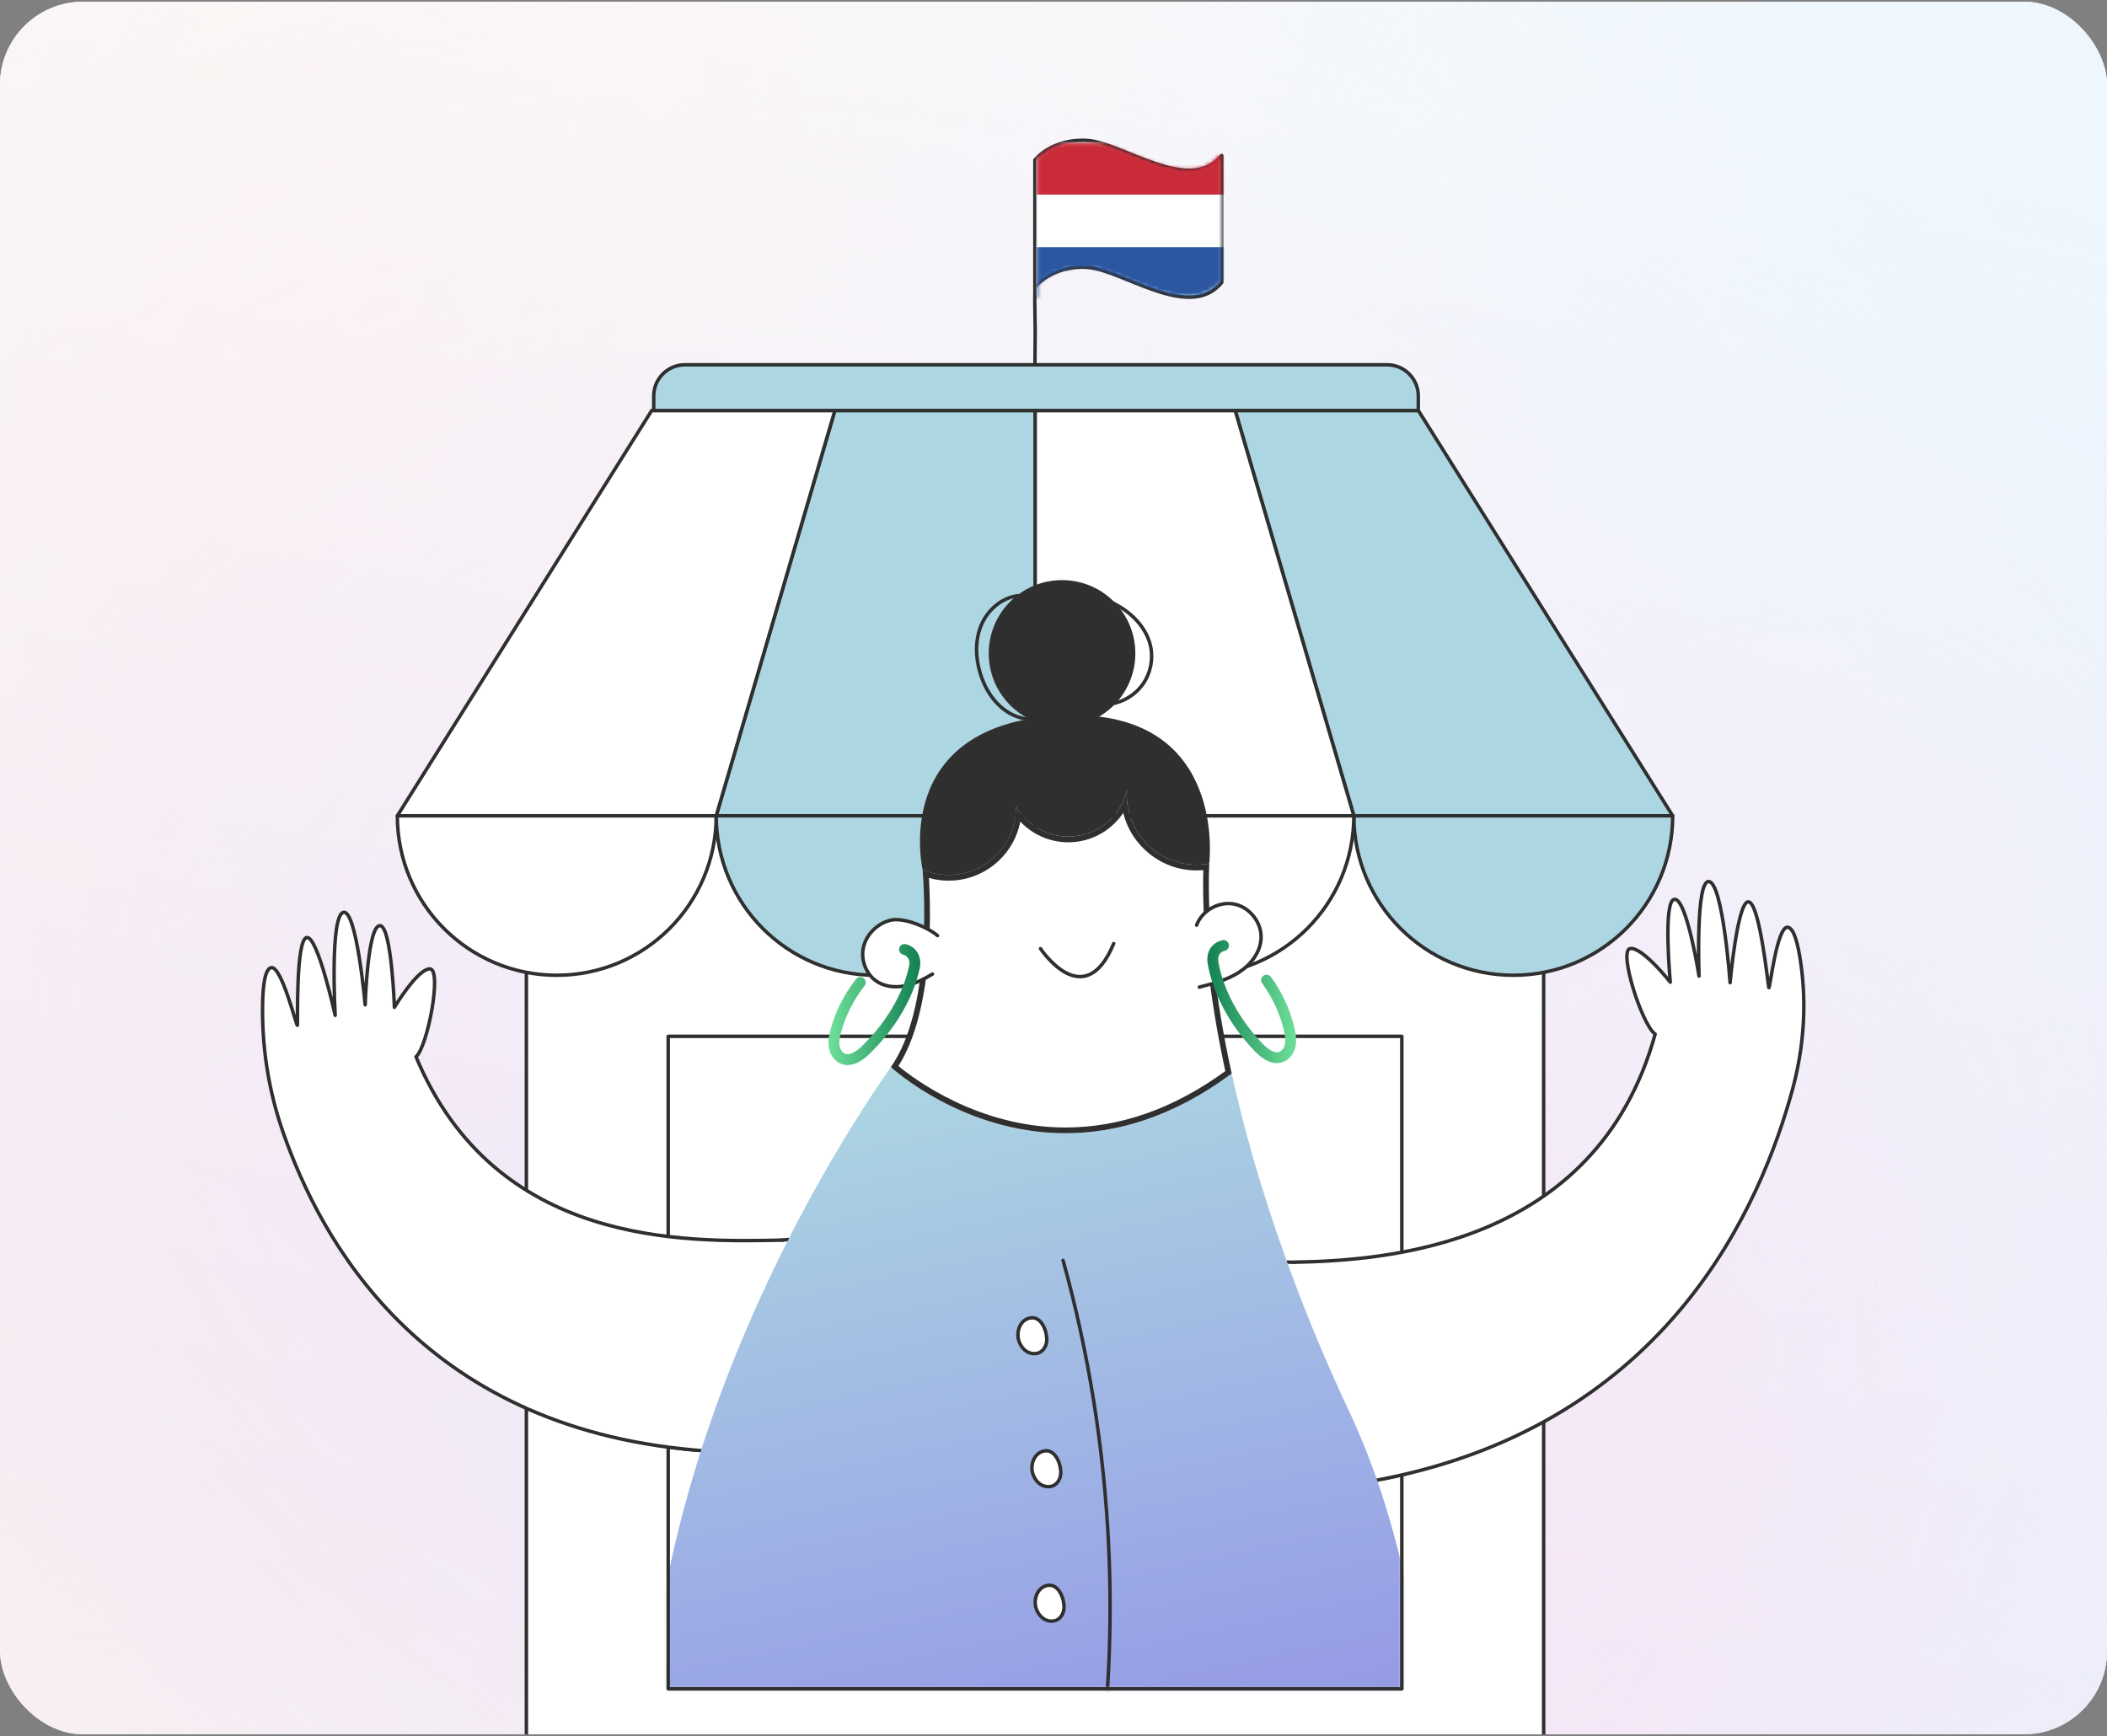
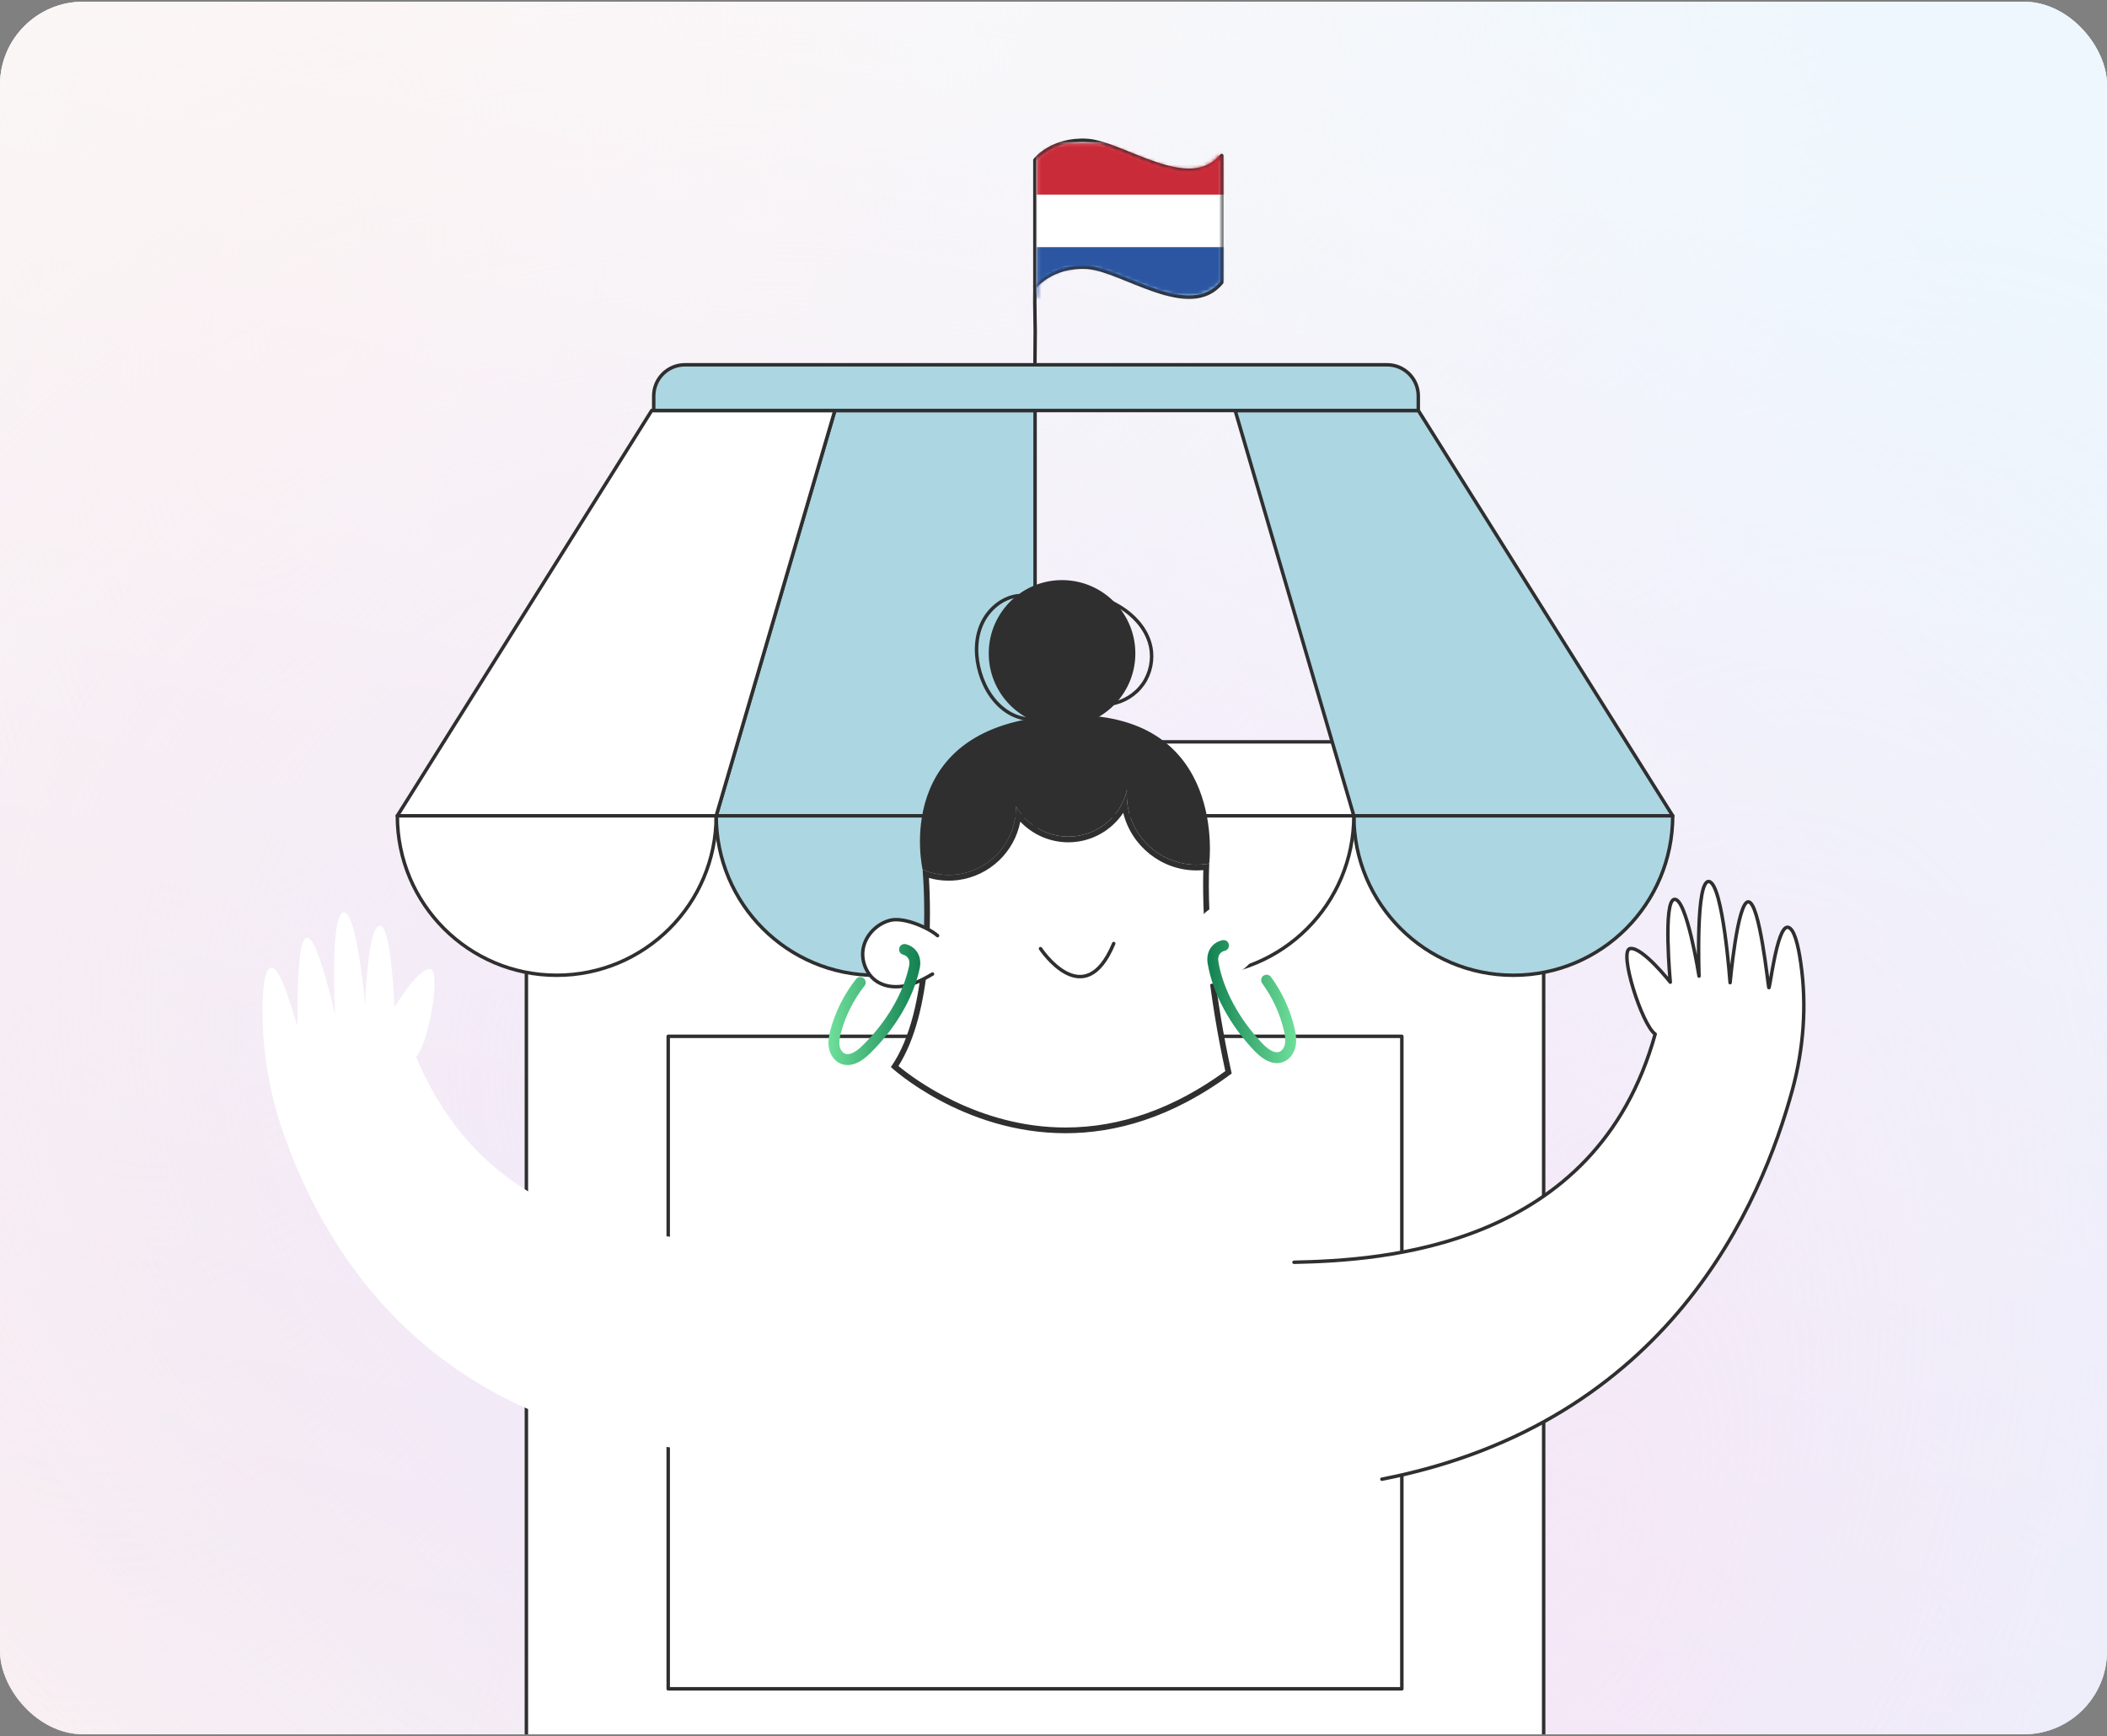
<svg xmlns="http://www.w3.org/2000/svg" width="608" height="501" viewBox="0 0 608 501" fill="none">
  <rect x="0" y="0" width="608" height="501" fill="#808080" stroke="none" />
  <g clip-path="url(#clip0_506_16824)">
    <rect y="0.5" width="608" height="500" rx="24" fill="white" />
    <rect y="0.5" width="608" height="500" rx="24" fill="url(#paint0_radial_506_16824)" />
    <rect y="0.5" width="608" height="500" rx="24" fill="url(#paint1_radial_506_16824)" />
    <rect y="0.5" width="608" height="500" rx="24" fill="url(#paint2_radial_506_16824)" />
    <rect y="0.5" width="608" height="500" rx="24" fill="url(#paint3_radial_506_16824)" />
    <rect y="0.5" width="608" height="500" rx="24" fill="url(#paint4_linear_506_16824)" />
    <rect y="0.5" width="608" height="500" rx="24" fill="white" fill-opacity="0.24" />
    <path d="M445.443 214.086H151.895V531.644H445.443V214.086Z" fill="white" stroke="#2F2F2F" stroke-miterlimit="10" stroke-linecap="round" stroke-linejoin="round" />
    <mask id="mask0_506_16824" style="mask-type:luminance" maskUnits="userSpaceOnUse" x="192" y="258" width="213" height="230">
-       <path d="M404.517 258.359H192.82V487.371H404.517V258.359Z" fill="white" />
+       <path d="M404.517 258.359H192.82V487.371V258.359Z" fill="white" />
    </mask>
    <g mask="url(#mask0_506_16824)">
      <path d="M202.29 418.633C122.359 411.74 92.306 356.982 81.801 327.095C77.803 315.79 75.79 303.879 75.763 291.885C75.735 285.599 76.259 279.726 78.217 279.257C81.305 278.513 85.716 297.014 85.826 295.828C85.937 294.642 85.358 271.206 88.501 270.572C91.644 269.938 96.717 293.016 96.717 293.016C96.717 293.016 95.173 264.672 99.006 263.321C102.866 261.97 105.375 289.983 105.375 289.983C105.375 289.983 106.064 267.043 109.649 267.126C112.985 267.208 113.812 290.7 113.812 290.7C113.812 290.7 120.484 279.561 124.041 279.616C127.598 279.616 123.462 301.977 120.043 304.982C143.011 359.823 199.561 360.87 227.491 357.699" fill="white" />
      <path d="M202.29 418.633C122.359 411.74 92.306 356.982 81.801 327.095C77.803 315.79 75.79 303.879 75.763 291.885C75.735 285.599 76.259 279.726 78.217 279.257C81.305 278.513 85.716 297.014 85.826 295.828C85.937 294.642 85.358 271.206 88.501 270.572C91.644 269.938 96.717 293.016 96.717 293.016C96.717 293.016 95.173 264.672 99.006 263.321C102.866 261.97 105.375 289.983 105.375 289.983C105.375 289.983 106.064 267.043 109.649 267.126C112.985 267.208 113.812 290.7 113.812 290.7C113.812 290.7 120.484 279.561 124.041 279.616C127.598 279.616 123.462 301.977 120.043 304.982C143.011 359.823 199.561 360.87 227.491 357.699" stroke="#2F2F2F" stroke-miterlimit="10" stroke-linecap="round" stroke-linejoin="round" />
      <path d="M371.416 364.235C396.396 364.924 460.473 360.403 477.623 298.421C473.818 295.857 466.925 274.213 470.427 273.744C473.956 273.248 481.979 283.45 481.979 283.45C481.979 283.45 479.829 260.041 483.137 259.545C486.694 258.993 490.279 281.685 490.279 281.685C490.279 281.685 489.231 253.589 493.201 254.416C497.199 255.271 499.239 283.587 499.239 283.587C499.239 283.587 501.362 260.041 504.533 260.262C507.759 260.51 510.13 283.836 510.406 284.994C510.654 286.152 512.694 267.265 515.865 267.596C517.657 267.789 518.871 272.476 519.643 277.99C521.407 290.205 520.442 302.64 517.216 314.523C508.366 346.865 480.628 410.914 397.389 427.154" fill="white" />
      <path d="M371.416 364.235C396.396 364.924 460.473 360.403 477.623 298.421C473.818 295.857 466.925 274.213 470.427 273.744C473.956 273.248 481.979 283.45 481.979 283.45C481.979 283.45 479.829 260.041 483.137 259.545C486.694 258.993 490.279 281.685 490.279 281.685C490.279 281.685 489.231 253.589 493.201 254.416C497.199 255.271 499.239 283.587 499.239 283.587C499.239 283.587 501.362 260.041 504.533 260.262C507.759 260.51 510.13 283.836 510.406 284.994C510.654 286.152 512.694 267.265 515.865 267.596C517.657 267.789 518.871 272.476 519.643 277.99C521.407 290.205 520.442 302.64 517.216 314.523C508.366 346.865 480.628 410.914 397.389 427.154" stroke="#2F2F2F" stroke-miterlimit="10" stroke-linecap="round" stroke-linejoin="round" />
      <path d="M413.165 553.672C413.165 553.672 354.295 546.676 289.977 570.223C235.561 590.157 193.261 566.981 193.261 566.981C181.324 517.802 187.355 469.045 199.664 427.166C207.086 401.873 216.801 379.083 226.197 360.266C239.679 333.278 252.518 314.429 257.082 307.938C257.082 307.938 301.899 349.63 355.423 309.807C359.074 326.404 364.108 343.723 370.267 361.023C375.796 376.698 382.25 392.317 389.384 407.46C397.408 424.484 402.809 442.882 406.463 460.735C416.391 509.34 413.165 553.672 413.165 553.672Z" fill="url(#paint5_linear_506_16824)" />
      <path d="M294.01 386.967C294.43 388.231 295.231 389.402 296.377 390.079C297.524 390.755 299.035 390.871 300.185 390.199C301.322 389.535 301.959 388.205 302.047 386.891C302.21 384.443 300.651 379.973 297.559 380.307C294.399 380.648 293.127 384.318 294.01 386.967Z" fill="white" stroke="#2F2F2F" stroke-miterlimit="10" stroke-linecap="round" stroke-linejoin="round" />
      <path d="M298.053 425.358C298.473 426.621 299.273 427.792 300.42 428.469C301.567 429.146 303.078 429.261 304.228 428.59C305.365 427.925 306.002 426.596 306.09 425.282C306.253 422.833 304.694 418.364 301.602 418.697C298.442 419.038 297.17 422.709 298.053 425.358Z" fill="white" stroke="#2F2F2F" stroke-miterlimit="10" stroke-linecap="round" stroke-linejoin="round" />
      <path d="M298.992 464.162C299.413 465.426 300.213 466.597 301.36 467.274C302.507 467.951 304.018 468.066 305.167 467.394C306.305 466.73 306.942 465.401 307.029 464.086C307.192 461.638 305.633 457.168 302.541 457.502C299.382 457.843 298.11 461.514 298.992 464.162Z" fill="white" stroke="#2F2F2F" stroke-miterlimit="10" stroke-linecap="round" stroke-linejoin="round" />
      <path d="M306.762 363.734C321.61 417.267 324.32 474.13 314.63 528.832" stroke="#2F2F2F" stroke-miterlimit="10" stroke-linecap="round" stroke-linejoin="round" />
    </g>
    <path d="M404.517 299.07H192.82V487.373H404.517V299.07Z" stroke="#2F2F2F" stroke-miterlimit="10" stroke-linecap="round" stroke-linejoin="round" />
    <path d="M200.686 418.488C120.755 411.595 92.306 356.983 81.801 327.095C77.803 315.79 75.79 303.879 75.763 291.885C75.735 285.599 76.259 279.726 78.217 279.257C81.305 278.513 85.716 297.014 85.826 295.828C85.937 294.642 85.358 271.206 88.501 270.572C91.644 269.938 96.717 293.016 96.717 293.016C96.717 293.016 95.173 264.672 99.006 263.321C102.866 261.97 105.375 289.983 105.375 289.983C105.375 289.983 106.064 267.043 109.649 267.126C112.985 267.208 113.812 290.7 113.812 290.7C113.812 290.7 120.484 279.561 124.041 279.616C127.598 279.616 123.462 301.977 120.043 304.982C143.011 359.823 197.599 358.463 225.746 357.888" fill="white" />
-     <path d="M200.686 418.488C120.755 411.595 92.306 356.983 81.801 327.095C77.803 315.79 75.79 303.879 75.763 291.885C75.735 285.599 76.259 279.726 78.217 279.257C81.305 278.513 85.716 297.014 85.826 295.828C85.937 294.642 85.358 271.206 88.501 270.572C91.644 269.938 96.717 293.016 96.717 293.016C96.717 293.016 95.173 264.672 99.006 263.321C102.866 261.97 105.375 289.983 105.375 289.983C105.375 289.983 106.064 267.043 109.649 267.126C112.985 267.208 113.812 290.7 113.812 290.7C113.812 290.7 120.484 279.561 124.041 279.616C127.598 279.616 123.462 301.977 120.043 304.982C143.011 359.823 197.599 358.463 225.746 357.888" stroke="#2F2F2F" stroke-miterlimit="10" stroke-linecap="round" stroke-linejoin="round" />
    <path d="M373.404 364.277C398.524 363.736 460.474 360.403 477.624 298.421C473.819 295.857 466.926 274.213 470.428 273.744C473.957 273.248 481.98 283.449 481.98 283.449C481.98 283.449 479.83 260.041 483.138 259.545C486.695 258.993 490.279 281.685 490.279 281.685C490.279 281.685 489.232 253.589 493.202 254.416C497.2 255.271 499.24 283.587 499.24 283.587C499.24 283.587 501.363 260.041 504.534 260.262C507.76 260.51 510.131 283.835 510.407 284.994C510.655 286.152 512.695 267.265 515.866 267.596C517.658 267.789 518.872 272.476 519.644 277.99C521.408 290.205 520.443 302.64 517.217 314.523C508.367 346.865 482.004 410.641 398.765 426.88" fill="white" />
    <path d="M373.404 364.277C398.524 363.736 460.474 360.403 477.624 298.421C473.819 295.857 466.926 274.213 470.428 273.744C473.957 273.248 481.98 283.449 481.98 283.449C481.98 283.449 479.83 260.041 483.138 259.545C486.695 258.993 490.279 281.685 490.279 281.685C490.279 281.685 489.232 253.589 493.202 254.416C497.2 255.271 499.24 283.587 499.24 283.587C499.24 283.587 501.363 260.041 504.534 260.262C507.76 260.51 510.131 283.835 510.407 284.994C510.655 286.152 512.695 267.265 515.866 267.596C517.658 267.789 518.872 272.476 519.644 277.99C521.408 290.205 520.443 302.64 517.217 314.523C508.367 346.865 482.004 410.641 398.765 426.88" stroke="#2F2F2F" stroke-miterlimit="10" stroke-linecap="round" stroke-linejoin="round" />
    <path d="M482.68 235.432H390.667L356.426 118.469H409.278L482.68 235.432Z" fill="#ACD6E2" stroke="#2F2F2F" stroke-miterlimit="10" stroke-linecap="round" stroke-linejoin="round" />
-     <path d="M390.666 235.432H298.682V118.469H356.424L390.666 235.432Z" fill="white" stroke="#2F2F2F" stroke-miterlimit="10" stroke-linecap="round" stroke-linejoin="round" />
    <path d="M298.683 118.469V235.432H206.67L240.91 118.469H298.683Z" fill="#ACD6E2" stroke="#2F2F2F" stroke-miterlimit="10" stroke-linecap="round" stroke-linejoin="round" />
    <path d="M240.909 118.469L206.67 235.432H114.656L132.081 207.645L132.109 207.616L188.058 118.469H240.909Z" fill="white" stroke="#2F2F2F" stroke-miterlimit="10" stroke-linecap="round" stroke-linejoin="round" />
    <path d="M206.67 235.43C206.67 260.872 186.061 281.451 160.649 281.451C135.235 281.451 114.656 260.872 114.656 235.43H206.67Z" fill="white" stroke="#2F2F2F" stroke-miterlimit="10" stroke-linecap="round" stroke-linejoin="round" />
    <path d="M298.683 235.43V235.459C298.654 260.901 278.075 281.451 252.633 281.451C227.249 281.451 206.67 260.872 206.67 235.43H298.683Z" fill="#ACD6E2" stroke="#2F2F2F" stroke-miterlimit="10" stroke-linecap="round" stroke-linejoin="round" />
    <path d="M482.68 235.43C482.68 260.872 462.101 281.451 436.717 281.451C411.275 281.451 390.666 260.872 390.666 235.43H482.68Z" fill="#ACD6E2" stroke="#2F2F2F" stroke-miterlimit="10" stroke-linecap="round" stroke-linejoin="round" />
    <path d="M390.667 235.43C390.667 260.872 370.089 281.451 344.704 281.451C319.262 281.451 298.712 260.901 298.684 235.459V235.43H390.667Z" fill="white" stroke="#2F2F2F" stroke-miterlimit="10" stroke-linecap="round" stroke-linejoin="round" />
    <path d="M400.266 105.273H197.641C192.67 105.273 188.641 109.303 188.641 114.273V118.466H409.266V114.273C409.266 109.303 405.236 105.273 400.266 105.273Z" fill="#ACD6E2" stroke="#2F2F2F" stroke-miterlimit="10" stroke-linecap="round" stroke-linejoin="round" />
    <path d="M307.468 326.213C280.902 326.213 261.564 310.719 258.166 307.808C268.976 291.595 267.764 261.049 267.152 252.221C269.253 252.958 271.469 253.331 273.756 253.331C274.612 253.331 275.481 253.277 276.339 253.17C285.769 251.918 292.919 244.409 293.868 235.214C297.3 239.612 302.612 242.259 308.258 242.259C309.04 242.259 309.833 242.207 310.613 242.106C316.675 241.32 321.854 237.545 324.517 232.266C325.968 242.602 334.849 250.369 345.244 250.369C346.163 250.369 347.095 250.307 348.013 250.186C348.036 250.185 348.059 250.183 348.082 250.181C347.529 267.174 349.742 287.631 354.499 309.461C339.412 320.577 323.592 326.213 307.468 326.213Z" fill="white" />
    <path d="M324.122 234.576C326.492 244.199 335.185 251.192 345.243 251.192C345.902 251.192 346.566 251.161 347.228 251.101C346.788 267.834 348.973 287.816 353.578 309.111C338.766 319.911 323.258 325.386 307.467 325.386C282.367 325.386 263.773 311.386 259.253 307.644C269.334 291.76 268.66 263.433 268.052 253.369C269.886 253.89 271.796 254.153 273.755 254.153C274.644 254.153 275.547 254.097 276.453 253.985C285.631 252.766 292.736 245.843 294.418 237.115C297.982 240.869 302.979 243.081 308.257 243.081C309.075 243.081 309.903 243.028 310.718 242.922C316.283 242.2 321.137 239.067 324.122 234.576ZM325.198 227.922H325.201H325.198ZM325.198 227.922C323.661 234.82 317.919 240.325 310.505 241.286C309.75 241.384 309 241.432 308.257 241.432C301.928 241.432 296.188 237.964 293.143 232.664C293.372 242.446 286.195 251.027 276.235 252.35C275.403 252.453 274.574 252.504 273.755 252.504C271.112 252.504 268.558 251.975 266.232 250.976C266.768 257.63 268.753 291.295 257.072 307.943C257.072 307.943 277.606 327.035 307.467 327.035C321.729 327.035 338.122 322.678 355.417 309.804C350.644 288.06 348.243 266.83 348.942 249.167C348.626 249.286 348.249 249.342 347.904 249.367C347.009 249.485 346.121 249.542 345.243 249.542C335.272 249.542 326.653 242.133 325.311 231.998C325.148 230.648 325.079 229.267 325.198 227.922Z" fill="#2F2F2F" />
    <path d="M300.25 273.764C300.25 273.764 312.859 292.887 321.38 272.289" stroke="#2F2F2F" stroke-miterlimit="10" stroke-linecap="round" stroke-linejoin="round" />
    <path d="M273.755 251.684C271.383 251.684 269.097 251.248 266.953 250.387C266.457 247.761 264.175 233.023 272.764 221.597C279.239 212.984 290.303 208.181 305.65 207.324C307.064 207.244 308.463 207.203 309.809 207.203C322.903 207.203 332.872 210.972 339.439 218.406C349.2 229.454 348.439 245.354 348.177 248.513C348.081 248.528 347.971 248.54 347.845 248.549C346.95 248.666 346.091 248.722 345.243 248.722C335.616 248.723 327.399 241.489 326.129 231.895C325.954 230.439 325.917 229.162 326.02 227.999C326.058 227.566 325.754 227.178 325.325 227.112C325.282 227.105 325.24 227.102 325.198 227.102C324.817 227.102 324.479 227.366 324.394 227.747C322.897 234.468 317.273 239.582 310.4 240.473C309.69 240.565 308.969 240.612 308.257 240.612C302.336 240.612 296.819 237.411 293.859 232.257C293.709 231.997 293.434 231.843 293.144 231.843C293.07 231.843 292.996 231.853 292.922 231.874C292.559 231.975 292.311 232.31 292.32 232.687C292.541 242.178 285.58 250.282 276.128 251.537C275.344 251.634 274.543 251.684 273.755 251.684Z" fill="#2F2F2F" />
    <path d="M309.816 206.375V208.024C322.647 208.024 332.401 211.693 338.804 218.928C347.794 229.086 347.659 243.55 347.403 247.769C346.685 247.852 345.96 247.894 345.244 247.894C336.028 247.894 328.162 240.968 326.949 231.802C326.779 230.394 326.744 229.173 326.841 228.068C326.918 227.202 326.309 226.426 325.451 226.293C325.365 226.28 325.28 226.274 325.197 226.274C324.436 226.274 323.759 226.801 323.588 227.564C322.167 233.948 316.824 238.805 310.293 239.652C309.618 239.74 308.933 239.784 308.257 239.784C302.63 239.784 297.387 236.741 294.574 231.843C294.274 231.322 293.723 231.015 293.144 231.015C292.997 231.015 292.847 231.035 292.7 231.076C291.974 231.279 291.477 231.949 291.495 232.703C291.707 241.773 285.053 249.516 276.033 250.714C275.276 250.808 274.509 250.856 273.755 250.856C271.644 250.856 269.605 250.495 267.683 249.782C267.095 246.322 265.437 232.701 273.433 222.077C279.756 213.675 290.611 208.987 305.697 208.143C307.093 208.064 308.476 208.024 309.81 208.024L309.816 206.375ZM309.809 206.375C308.457 206.375 307.051 206.415 305.604 206.497C256.6 209.236 266.232 250.977 266.232 250.977C268.558 251.977 271.112 252.505 273.755 252.505C274.575 252.505 275.403 252.455 276.236 252.351C286.195 251.029 293.372 242.447 293.144 232.665C296.188 237.966 301.928 241.433 308.257 241.433C309 241.433 309.75 241.386 310.506 241.288C317.92 240.326 323.662 234.821 325.198 227.923C325.08 229.269 325.148 230.649 325.312 232C326.653 242.135 335.271 249.544 345.243 249.544C346.121 249.544 347.01 249.486 347.904 249.368C348.249 249.343 348.626 249.287 348.942 249.168C348.942 249.168 354.256 206.371 309.809 206.375Z" fill="#2F2F2F" />
    <path d="M306.094 208.896C300.664 208.797 295.599 206.589 291.83 202.68C288.062 198.771 286.041 193.628 286.14 188.199C286.341 177.195 295.456 168.242 306.458 168.242C306.584 168.242 306.71 168.243 306.837 168.246C312.266 168.345 317.332 170.553 321.1 174.462C324.869 178.371 326.89 183.513 326.79 188.943C326.589 199.947 317.475 208.9 306.473 208.9C306.346 208.899 306.22 208.899 306.094 208.896Z" fill="#2F2F2F" />
    <path d="M306.456 169.063C306.578 169.063 306.699 169.064 306.821 169.067C317.573 169.263 326.161 178.171 325.965 188.924C325.871 194.07 323.796 198.888 320.122 202.491C316.453 206.09 311.605 208.072 306.472 208.072C306.35 208.072 306.229 208.07 306.107 208.068C295.354 207.871 286.767 198.963 286.963 188.211C287.057 183.065 289.132 178.247 292.806 174.644C296.475 171.045 301.323 169.063 306.456 169.063ZM306.456 167.414C294.954 167.414 285.525 176.632 285.314 188.181C285.1 199.861 294.396 209.504 306.077 209.717C306.209 209.72 306.34 209.721 306.472 209.721C317.974 209.721 327.402 200.503 327.614 188.954C327.827 177.274 318.531 167.631 306.851 167.418C306.719 167.415 306.588 167.414 306.456 167.414Z" fill="#2F2F2F" />
    <path d="M293.793 171.914C289.113 172.444 285.075 175.949 283.21 180.274C281.346 184.599 281.462 189.597 282.794 194.114C284.168 198.772 286.933 203.174 291.096 205.675C295.258 208.175 300.912 208.433 304.849 205.59" stroke="#2F2F2F" stroke-miterlimit="10" stroke-linecap="round" stroke-linejoin="round" />
    <path d="M312.617 170.812C316.847 172.018 321.054 173.545 324.637 176.096C328.22 178.648 331.153 182.337 332.042 186.645C332.799 190.308 331.992 194.268 329.861 197.342C327.731 200.417 324.308 202.564 320.612 203.143" stroke="#2F2F2F" stroke-miterlimit="10" stroke-linecap="round" stroke-linejoin="round" />
    <path d="M270.54 270.014C267.571 267.486 260.596 264.604 256.826 265.6C253.056 266.597 249.88 269.761 249.111 273.584C248.341 277.407 250.161 281.678 253.572 283.567C255.974 284.897 258.905 285.022 261.581 284.408C264.256 283.794 266.723 282.497 269.085 281.099" fill="white" />
    <path d="M270.54 270.014C267.571 267.486 260.596 264.604 256.826 265.6C253.056 266.597 249.88 269.761 249.111 273.584C248.341 277.407 250.161 281.678 253.572 283.567C255.974 284.897 258.905 285.022 261.581 284.408C264.256 283.794 266.723 282.497 269.085 281.099" stroke="#2F2F2F" stroke-miterlimit="10" stroke-linecap="round" stroke-linejoin="round" />
    <path d="M345.293 266.99C346.876 262.732 351.792 260.01 356.241 260.928C360.69 261.846 364.127 266.292 363.895 270.829C363.687 274.888 360.883 278.455 357.456 280.641C354.028 282.828 350.015 283.867 346.076 284.875" fill="white" />
-     <path d="M345.293 266.99C346.876 262.732 351.792 260.01 356.241 260.928C360.69 261.846 364.127 266.292 363.895 270.829C363.687 274.888 360.883 278.455 357.456 280.641C354.028 282.828 350.015 283.867 346.076 284.875" stroke="#2F2F2F" stroke-miterlimit="10" stroke-linecap="round" stroke-linejoin="round" />
    <path d="M245.067 307.34C244.052 307.429 243.199 307.229 242.52 306.935C240.772 306.176 239.483 304.363 239.155 302.207C238.883 300.418 239.258 298.644 239.66 297.144C241.062 291.932 243.603 286.888 247.01 282.559C247.544 281.878 248.529 281.762 249.21 282.297C249.89 282.832 250.007 283.817 249.472 284.497C246.325 288.497 243.979 293.15 242.687 297.957C242.353 299.203 242.069 300.522 242.253 301.735C242.418 302.819 243.013 303.732 243.768 304.06C245.399 304.768 247.572 303.007 248.723 301.894C255.727 295.121 260.689 286.678 262.336 278.73C262.737 276.791 261.711 275.797 260.618 275.515C259.78 275.298 259.276 274.443 259.493 273.605C259.709 272.769 260.563 272.261 261.402 272.481C264.435 273.265 266.081 276.096 265.404 279.367C263.633 287.915 258.346 296.947 250.901 304.147C248.597 306.373 246.638 307.202 245.067 307.34Z" fill="url(#paint6_linear_506_16824)" />
    <path d="M368.925 306.788C367.197 306.94 364.868 306.267 362.075 303.362C354.897 295.893 349.945 286.674 348.488 278.067C347.93 274.772 349.679 272.004 352.74 271.334C353.592 271.147 354.421 271.684 354.606 272.529C354.791 273.374 354.256 274.209 353.41 274.394C352.307 274.636 351.246 275.591 351.577 277.545C352.932 285.545 357.582 294.164 364.335 301.191C365.445 302.346 367.554 304.187 369.206 303.535C369.973 303.235 370.6 302.345 370.805 301.269C371.034 300.06 370.798 298.733 370.51 297.478C369.395 292.629 367.22 287.891 364.221 283.778C363.711 283.078 363.864 282.098 364.563 281.588C365.263 281.079 366.243 281.234 366.752 281.931C369.999 286.383 372.355 291.516 373.563 296.775C373.911 298.287 374.221 300.072 373.883 301.852C373.477 303.996 372.123 305.759 370.348 306.454C369.934 306.616 369.458 306.742 368.925 306.788Z" fill="url(#paint7_linear_506_16824)" />
    <path d="M352.536 44.906V81.504C343.296 92.923 323.921 77.776 313.741 77.135C303.561 76.493 298.646 82.787 298.646 82.787V46.19C298.646 46.19 303.561 39.904 313.741 40.546C323.921 41.188 343.296 56.326 352.536 44.906Z" fill="#B9E3EF" stroke="#2F2F2F" stroke-width="1.032" stroke-miterlimit="10" stroke-linecap="round" stroke-linejoin="round" />
    <path d="M298.639 82.562L298.6 87.282L298.721 95.644L298.648 104.583" fill="white" />
    <path d="M298.639 82.562L298.6 87.282L298.721 95.644L298.648 104.583" stroke="#2F2F2F" stroke-width="0.994" stroke-miterlimit="10" stroke-linecap="round" stroke-linejoin="round" />
    <mask id="mask1_506_16824" style="mask-type:alpha" maskUnits="userSpaceOnUse" x="298" y="40" width="55" height="64">
      <path d="M352.001 45.263V80.671C342.922 91.719 323.883 77.064 313.879 76.444C303.876 75.823 299.047 81.912 299.047 81.912V46.505C299.047 46.505 303.876 40.424 313.879 41.044C323.883 41.665 342.922 56.311 352.001 45.263Z" fill="#B9E3EF" stroke="#2F2F2F" stroke-width="1.032" stroke-miterlimit="10" stroke-linecap="round" stroke-linejoin="round" />
      <path d="M299.039 81.695L299 86.261L299.119 94.352L299.048 103" fill="white" />
      <path d="M299.039 81.695L299 86.261L299.119 94.352L299.048 103" stroke="#2F2F2F" stroke-width="0.994" stroke-miterlimit="10" stroke-linecap="round" stroke-linejoin="round" />
      <mask id="mask2_506_16824" style="mask-type:alpha" maskUnits="userSpaceOnUse" x="299" y="41" width="53" height="44">
        <path d="M351.954 45.263V80.671C342.875 91.719 323.836 77.064 313.832 76.444C303.829 75.823 299 81.912 299 81.912V46.505C299 46.505 303.829 40.424 313.832 41.044C323.836 41.665 342.875 56.311 351.954 45.263Z" fill="#B9E3EF" />
      </mask>
      <g mask="url(#mask2_506_16824)">
        <rect x="289.082" y="40.105" width="65.628" height="46.154" rx="3.633" fill="white" />
        <mask id="mask3_506_16824" style="mask-type:luminance" maskUnits="userSpaceOnUse" x="289" y="40" width="66" height="47">
          <rect x="289.082" y="40.105" width="65.628" height="46.154" rx="3.633" fill="white" />
        </mask>
        <g mask="url(#mask3_506_16824)">
          <path fill-rule="evenodd" clip-rule="evenodd" d="M289.082 70.873H354.71V55.488H289.082V70.873Z" fill="#262626" />
-           <path fill-rule="evenodd" clip-rule="evenodd" d="M289.082 55.49H354.71V40.105H289.082V55.49Z" fill="#5DA8F1" />
        </g>
      </g>
    </mask>
    <g mask="url(#mask1_506_16824)">
      <rect x="299.25" y="41.25" width="64.355" height="44.972" rx="1.75" fill="white" stroke="#F5F5F5" stroke-width="0.5" />
      <mask id="mask4_506_16824" style="mask-type:luminance" maskUnits="userSpaceOnUse" x="299" y="41" width="65" height="46">
        <rect x="299.25" y="41.25" width="64.355" height="44.972" rx="1.75" fill="white" stroke="white" stroke-width="0.5" />
      </mask>
      <g mask="url(#mask4_506_16824)">
        <path fill-rule="evenodd" clip-rule="evenodd" d="M299 56.157H363.855V41H299V56.157Z" fill="#CA2B39" />
        <path fill-rule="evenodd" clip-rule="evenodd" d="M299 86.474H363.855V71.316H299V86.474Z" fill="#2C56A2" />
      </g>
    </g>
  </g>
  <defs>
    <radialGradient id="paint0_radial_506_16824" cx="0" cy="0" r="1" gradientUnits="userSpaceOnUse" gradientTransform="translate(601.456 41.889) rotate(137.875) scale(785.602 1339.59)">
      <stop stop-color="#C0E6FB" />
      <stop offset="1" stop-color="#C0E6FB" stop-opacity="0" />
    </radialGradient>
    <radialGradient id="paint1_radial_506_16824" cx="0" cy="0" r="1" gradientUnits="userSpaceOnUse" gradientTransform="translate(80.011 88.556) rotate(10.341) scale(439.494 912.658)">
      <stop stop-color="#F9E3DD" />
      <stop offset="1" stop-color="#F9E3DD" stop-opacity="0" />
    </radialGradient>
    <radialGradient id="paint2_radial_506_16824" cx="0" cy="0" r="1" gradientUnits="userSpaceOnUse" gradientTransform="translate(279.511 331.333) rotate(112.33) scale(371.167 498.986)">
      <stop stop-color="#E8DAF8" />
      <stop offset="1" stop-color="#E8DAF8" stop-opacity="0" />
    </radialGradient>
    <radialGradient id="paint3_radial_506_16824" cx="0" cy="0" r="1" gradientUnits="userSpaceOnUse" gradientTransform="translate(450.511 450.5) rotate(22.526) scale(290.028 572.731)">
      <stop stop-color="#FBD5EB" />
      <stop offset="0" stop-color="#FBD5EB" stop-opacity="0.497" />
      <stop offset="1" stop-color="#FBD5EB" stop-opacity="0" />
    </radialGradient>
    <linearGradient id="paint4_linear_506_16824" x1="319.411" y1="0.5" x2="225.781" y2="493.137" gradientUnits="userSpaceOnUse">
      <stop stop-color="white" stop-opacity="0.6" />
      <stop offset="1" stop-color="white" stop-opacity="0" />
    </linearGradient>
    <linearGradient id="paint5_linear_506_16824" x1="256.644" y1="308.655" x2="326.796" y2="642.288" gradientUnits="userSpaceOnUse">
      <stop stop-color="#ACD6E2" />
      <stop offset="0.979" stop-color="#8774E9" />
    </linearGradient>
    <linearGradient id="paint6_linear_506_16824" x1="239.251" y1="289.64" x2="265.315" y2="290.117" gradientUnits="userSpaceOnUse">
      <stop stop-color="#6FE09B" />
      <stop offset="1" stop-color="#128050" />
    </linearGradient>
    <linearGradient id="paint7_linear_506_16824" x1="374.226" y1="289.286" x2="348.162" y2="288.809" gradientUnits="userSpaceOnUse">
      <stop stop-color="#6FE09B" />
      <stop offset="1" stop-color="#128050" />
    </linearGradient>
    <clipPath id="clip0_506_16824">
      <rect y="0.5" width="608" height="500" rx="24" fill="white" />
    </clipPath>
  </defs>
</svg>